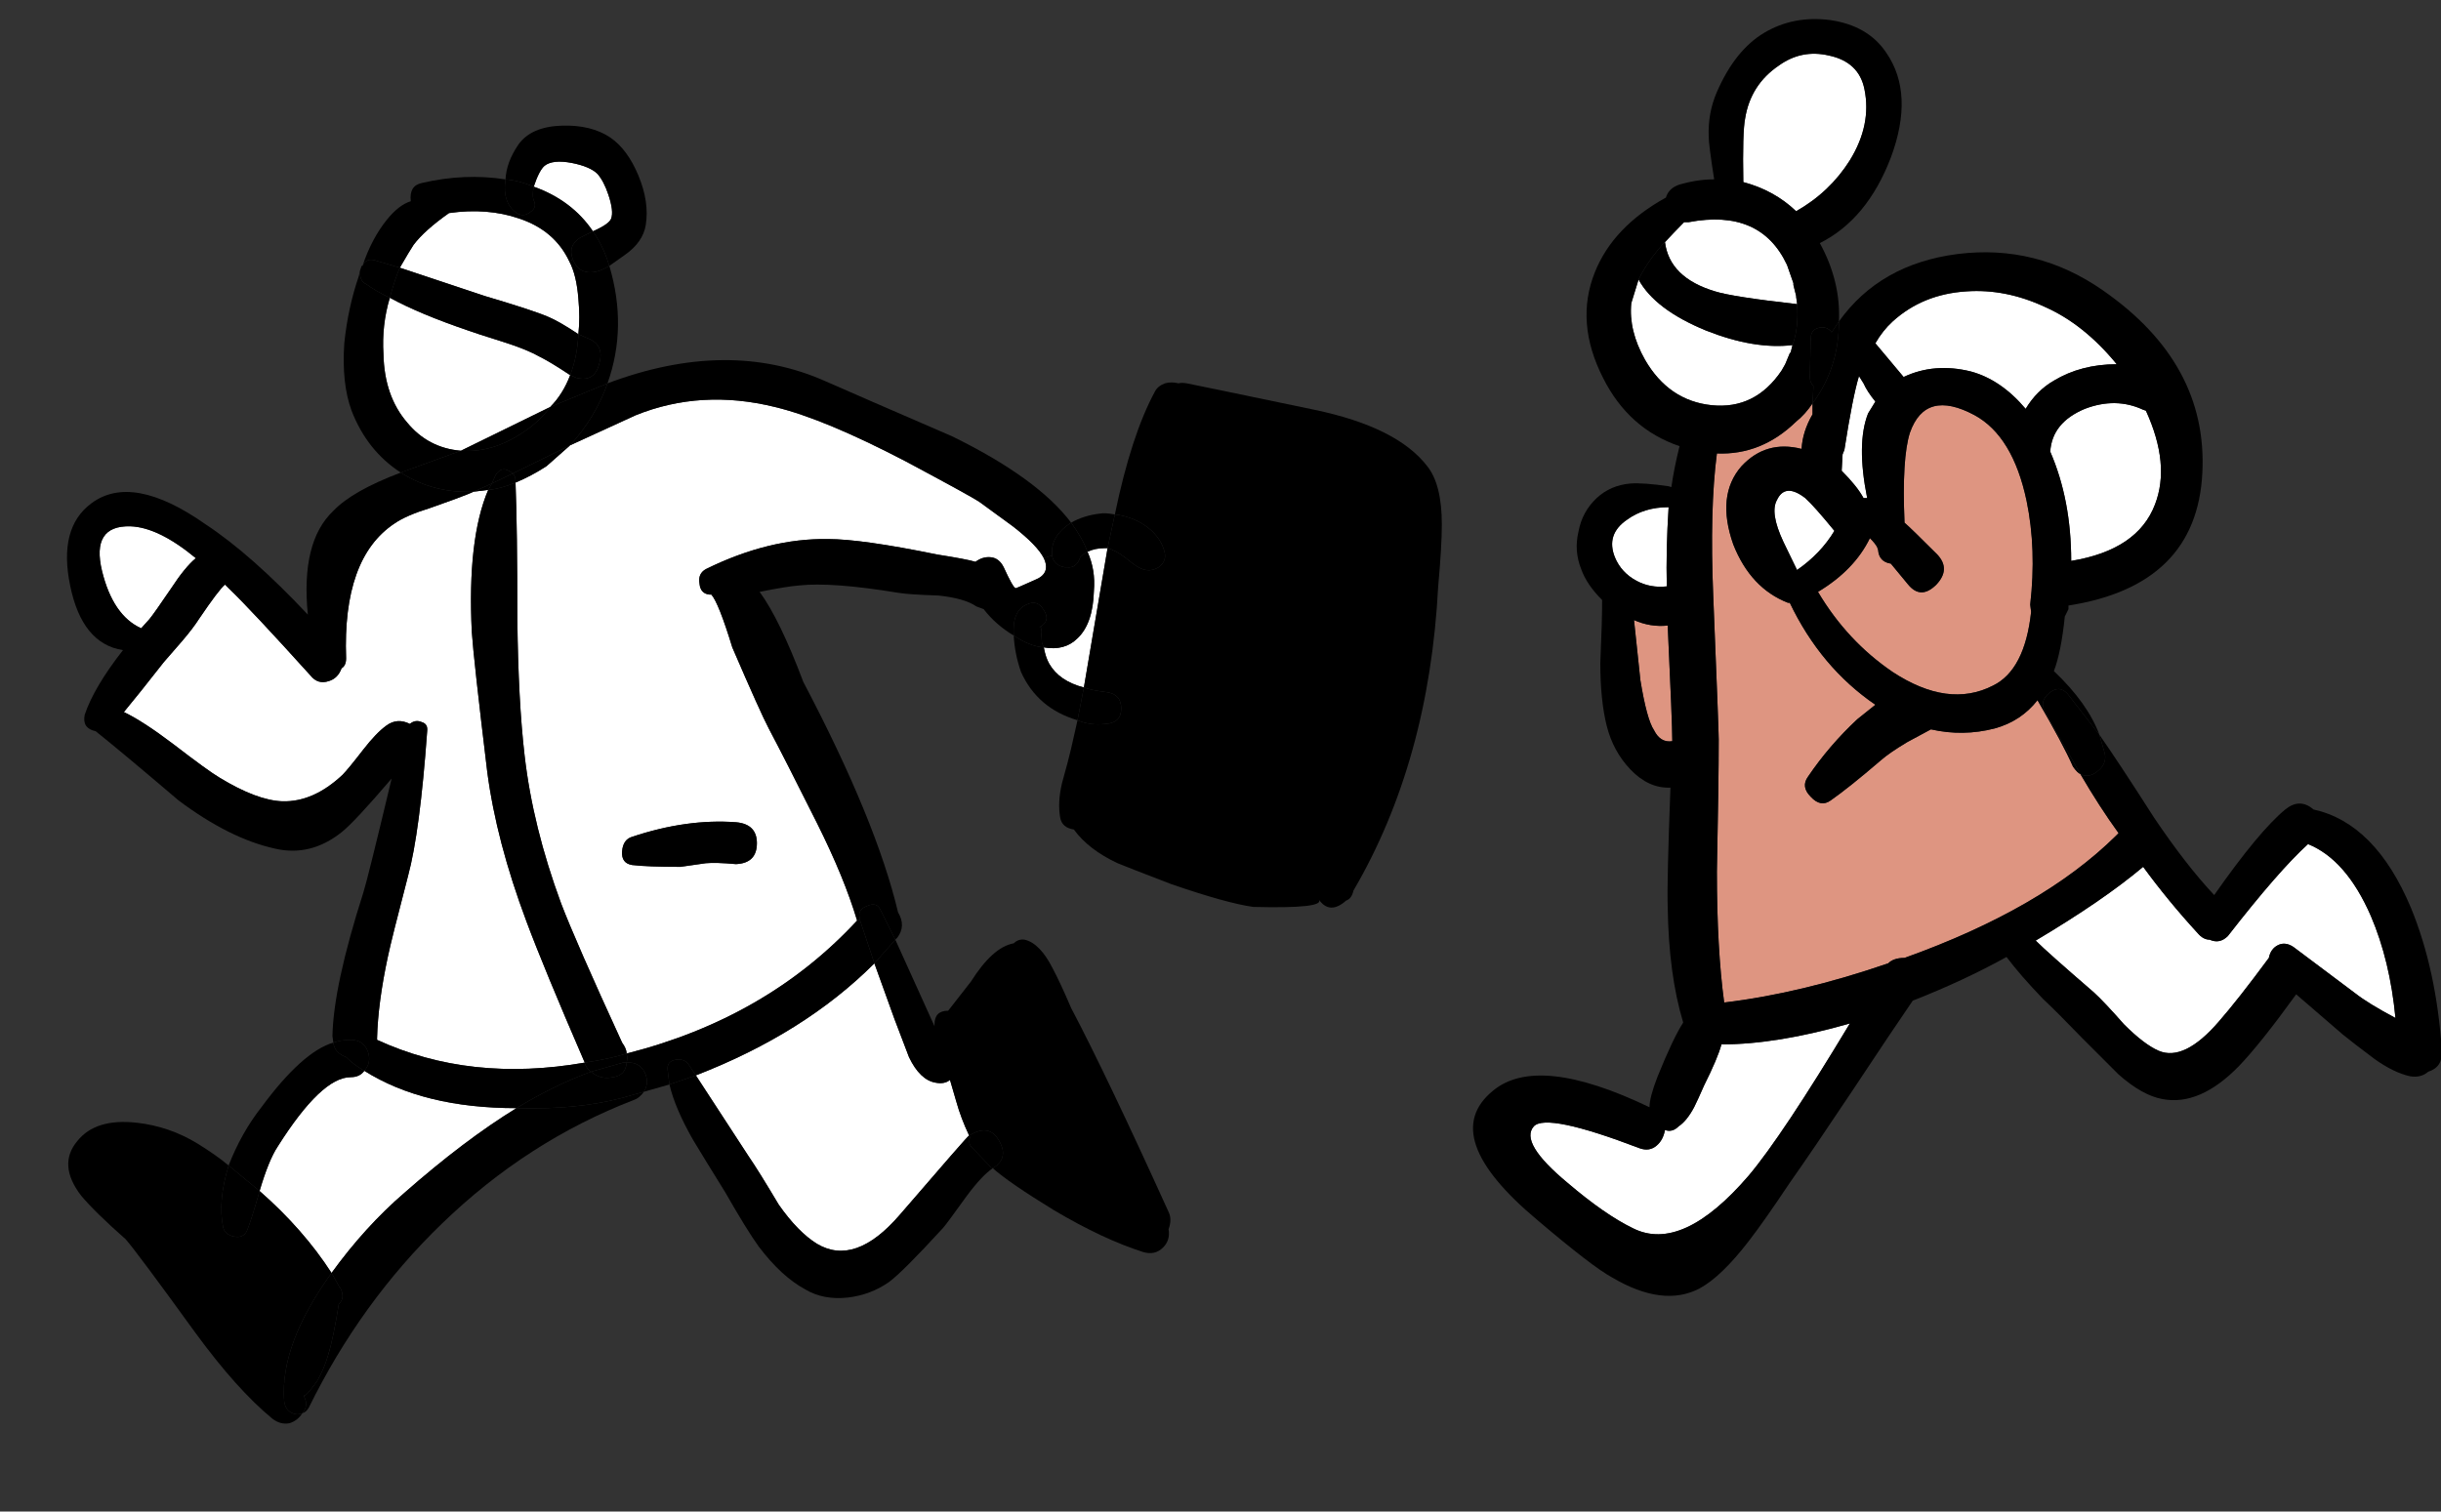
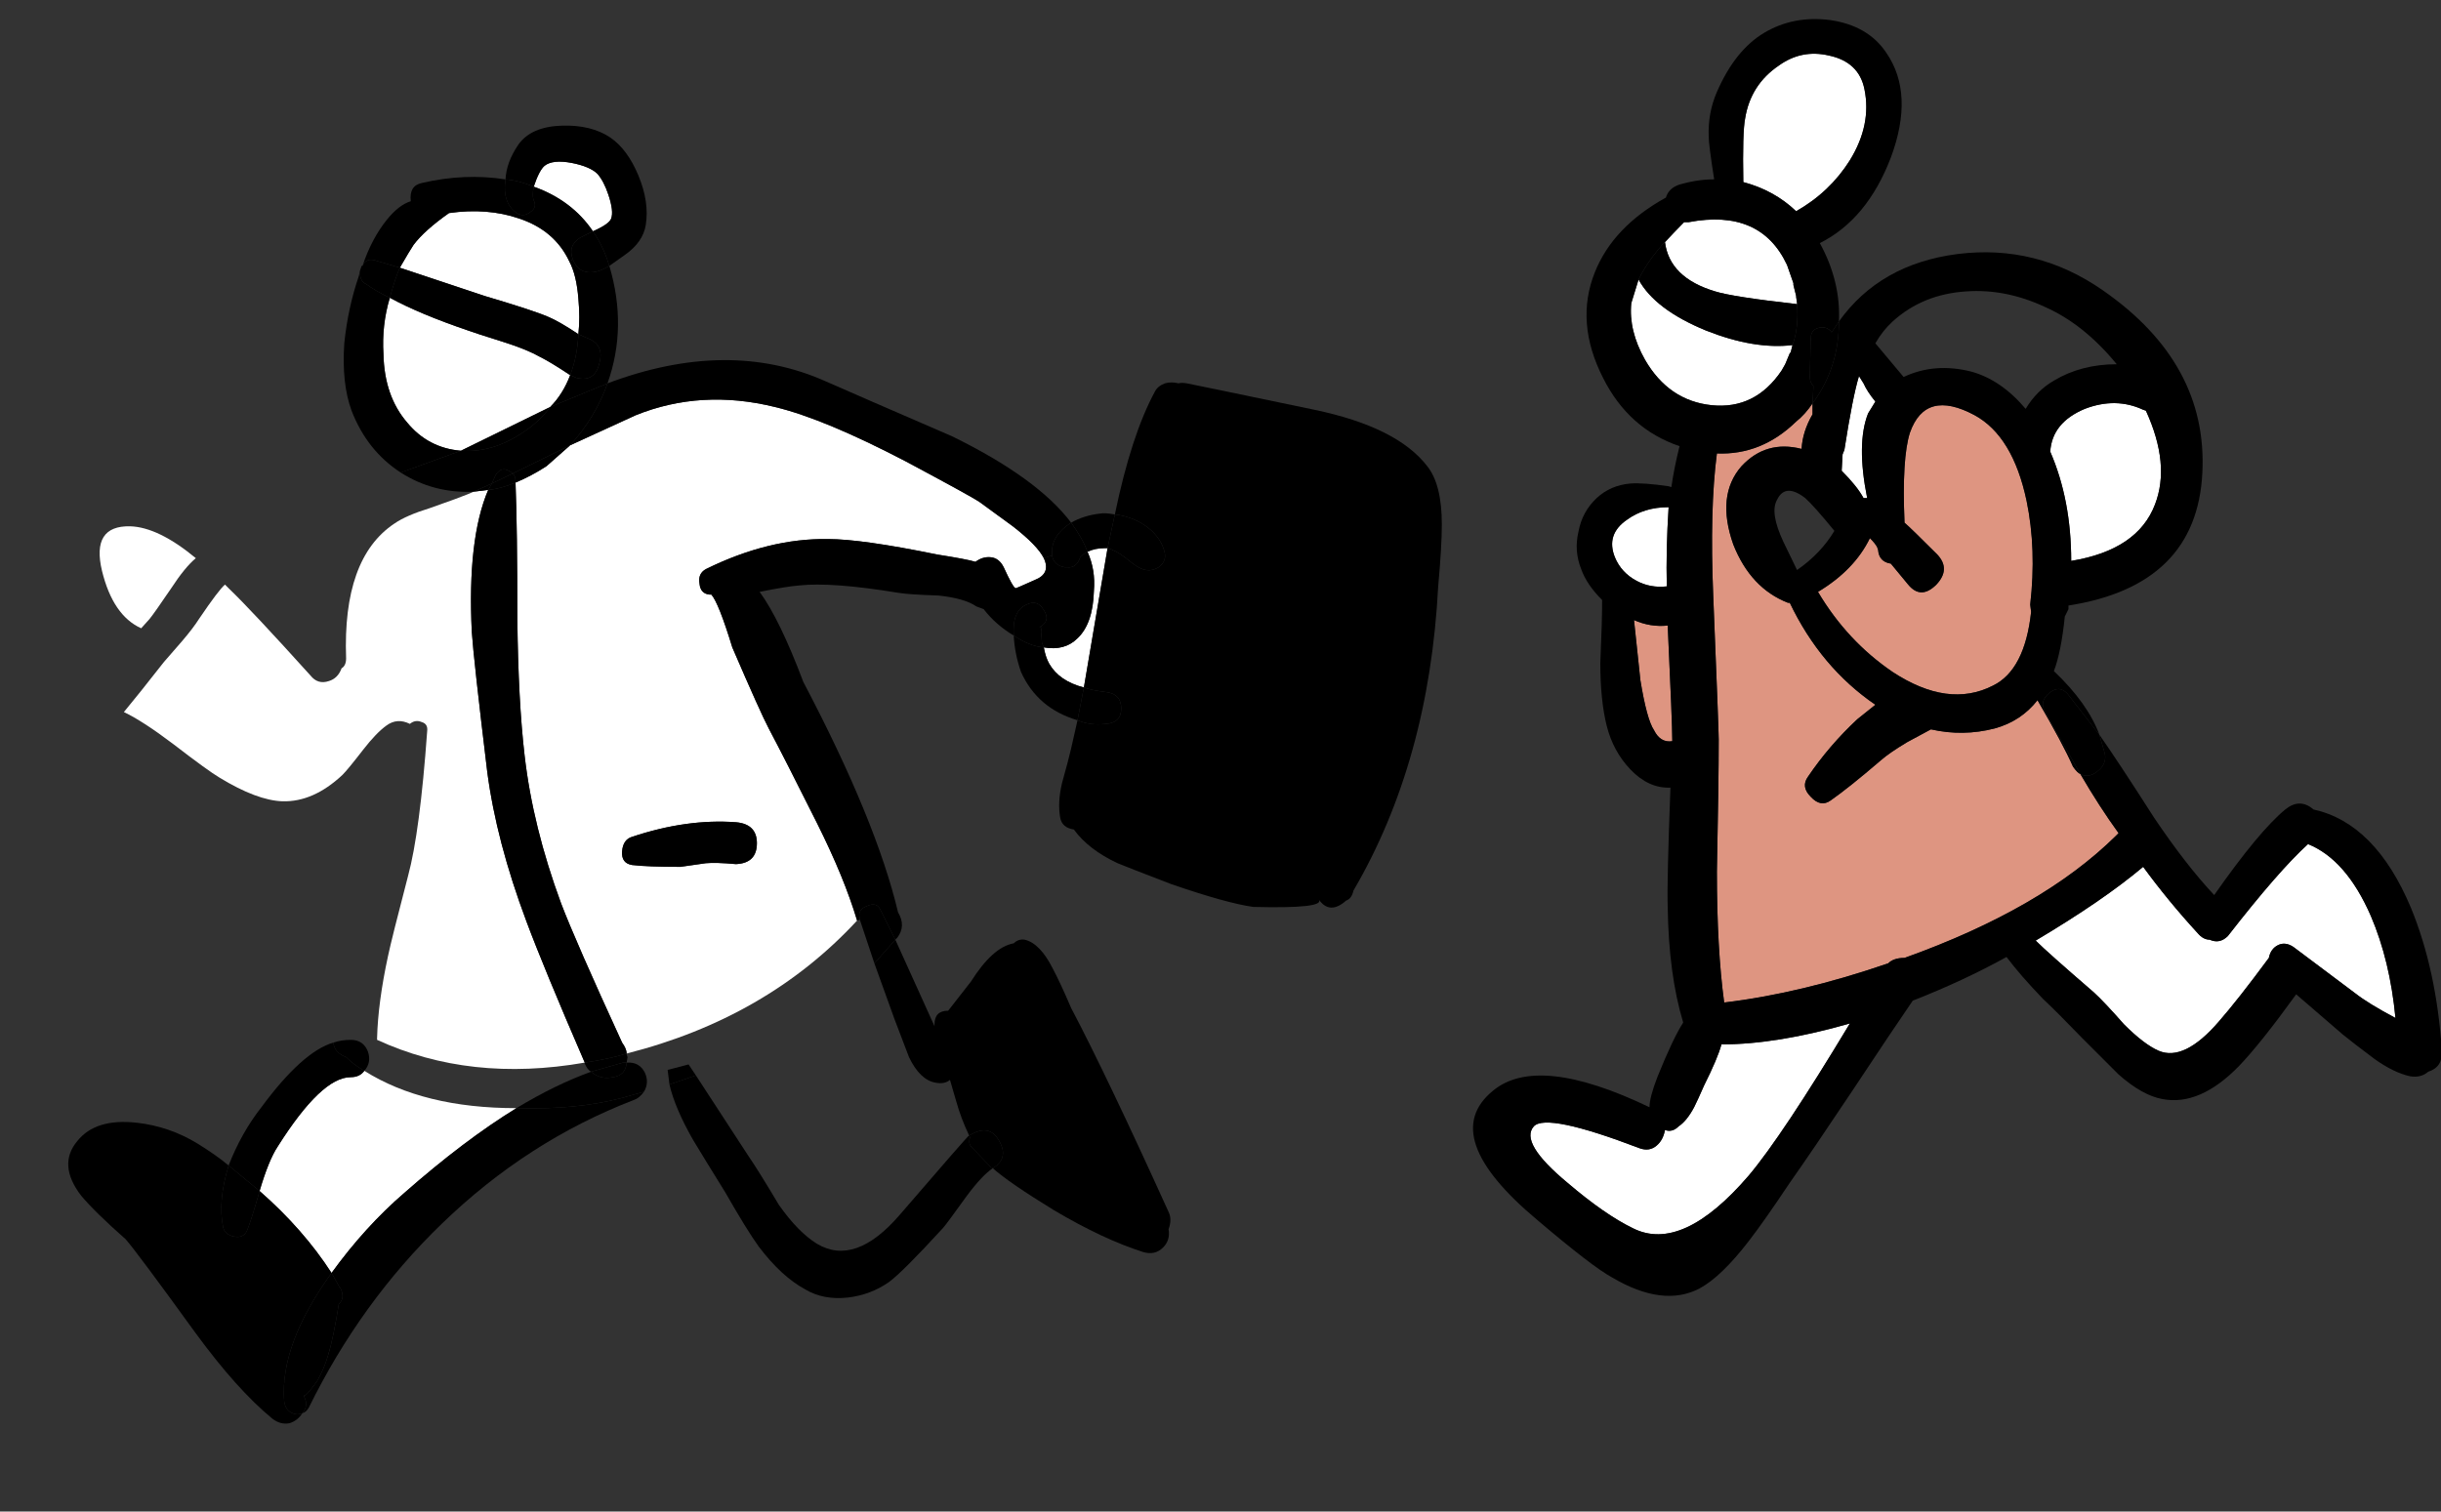
<svg xmlns="http://www.w3.org/2000/svg" xmlns:xlink="http://www.w3.org/1999/xlink" preserveAspectRatio="none" width="134" height="83">
  <rect width="100%" height="100%" fill="#333333" stroke="none" />
  <defs>
    <path d="M764.75 409.05l-.2.1.05.1q-.1.3.05.5l1.1 1.15.1.05q.9-.55.35-1.5-.5-.9-1.45-.4z" id="I" />
    <path fill="#FFF" d="M813.65 367.85l-.25-.4q-.35 1.15-.8 4.05l-.1.25-.05.9q.85.85 1.2 1.5h.2q-.6-3 .05-4.65l.4-.65q-.45-.55-.65-1z" id="a" />
    <path fill="#FFF" d="M768.65 382.35q.1.55.3.9.55.95 1.9 1.3l1.3-7.65H772q-.55 0-.95.2.45 1 .35 2.15-.05 1.8-.9 2.6-.7.7-1.85.5z" id="c" />
    <path fill="#FFF" d="M719.1 381.3l.45-.5q.25-.3 1.2-1.7.75-1.15 1.35-1.65-2.05-1.7-3.6-1.75-2.15-.05-1.55 2.45.6 2.45 2.15 3.15z" id="d" />
-     <path fill="#FFF" d="M763.85 407.3l-.35-1.2q-.3.25-.8.15-.85-.15-1.45-1.4-.1-.25-.8-2.1l-1.1-3.05q-3.85 3.85-9.8 6.15l2.9 4.45q.55.8 1.65 2.65 1.05 1.5 2.1 2.15 2.1 1.25 4.55-1.6 3.7-4.3 3.8-4.35-.45-.95-.7-1.85z" id="e" />
    <path fill="#FFF" d="M739.7 407.65q-5.1 0-8.35-2.05-.25.35-.75.35-1.6 0-4 3.8-.5.75-1 2.45 2.4 2.1 3.95 4.5 1.85-2.55 4-4.4 3.3-2.9 6.15-4.65z" id="f" />
    <path fill="#FFF" d="M744.15 356.35q-.4-.4-1.4-.6-1.05-.2-1.5.15-.3.25-.6 1.15 2.1.75 3.25 2.45.9-.4 1-.7.15-.4-.15-1.3-.25-.75-.6-1.15z" id="g" />
    <path fill="#FFF" d="M734.05 360.25q-.2.3-.75 1.25l4.65 1.55q2.7.8 3.5 1.15.6.25 1.65.95.1-.9 0-1.95-.1-1.3-.5-2.05-.8-1.7-2.75-2.35-1.75-.6-3.85-.3-1.35.95-1.95 1.75z" id="h" />
    <path fill="#FFF" d="M741.55 369.15q.7-.7 1.1-1.75-1.05-.7-1.65-1-.7-.4-1.95-.8-1.75-.55-2-.65-2.65-.9-4.3-1.8-.45 1.5-.35 3.1.05 2.3 1.3 3.75 1.15 1.4 2.95 1.55l4.9-2.4z" id="i" />
    <path fill="#FFF" d="M723.95 379.15l-.25-.25q-.35.3-1.4 1.85-.35.55-.95 1.25l-1 1.15q-1.45 1.85-2.2 2.75 1.05.5 2.7 1.75 1.95 1.5 2.55 1.85 2.05 1.25 3.45 1.3 1.7.05 3.3-1.45.3-.3 1.15-1.4.7-.9 1.25-1.3.6-.45 1.3-.1.3-.25.65-.1.35.1.3.5-.4 5.55-1.05 7.95-.9 3.45-1.1 4.4-.55 2.55-.6 4.5v.1q5.1 2.35 11.4 1.25-2.25-5.2-3.2-7.75-1.65-4.4-2.15-8.2-.75-6.2-.85-7.7-.25-5.1.9-7.8l-.8.1-.35.15q-.35.15-2.05.75-1.3.4-1.95.85-2.85 1.9-2.65 7.4 0 .4-.25.55-.2.55-.7.7-.6.2-1-.3-3.25-3.6-4.45-4.75z" id="j" />
    <path fill="#FFF" d="M742.65 371.25l-1.3 1.15q-.85.55-1.7.9.1 2.5.1 7.5.05 4.5.4 7.5.45 3.9 2 8.1.8 2.1 3.35 7.65.25.35.25.6 7.7-1.95 12.65-7.3-.7-2.35-2.2-5.35-1.75-3.5-2.65-5.2-.45-.85-2-4.45-.75-2.45-1.15-2.9h-.1q-.5-.05-.55-.6-.1-.55.35-.8 3.45-1.7 6.7-1.65 1.85 0 6 .85 1.6.25 2.1.4.4-.3.85-.25.45.05.7.55.5 1.1.65 1.15.05 0 1.05-.45.9-.35.5-1.2-.35-.7-1.7-1.75-1.45-1.05-1.85-1.35-.45-.3-4-2.2-4.5-2.35-7.2-3-4.05-1-7.65.45l-3.6 1.65m6.05 23.15q-1.8 0-2.65-.1-.6-.1-.55-.75.05-.65.55-.8 3-1 5.7-.8 1.15.1 1.15 1.15 0 1.1-1.15 1.15-1.1-.1-1.65-.05l-1.4.2z" id="k" />
    <path fill="#FFF" d="M802.85 379q-.05-2 .1-4.35-1.35 0-2.3.7-1.15.8-.65 2.05.35.85 1.2 1.3.75.4 1.65.3z" id="l" />
-     <path fill="#FFF" d="M808.9 374.25q-.4.7.35 2.3l.75 1.55q1.3-.9 2.05-2.15-1.1-1.35-1.6-1.8-1.1-.85-1.55.1z" id="m" />
    <path fill="#FFF" d="M837.25 398.8l3.4 2.55q.7.55 2.2 1.35-.3-3.15-1.35-5.6-1.35-3.1-3.45-3.95-1.6 1.45-4.4 5.05-.45.45-1 .2-.35 0-.65-.35-1.65-1.8-3-3.65-2.2 1.85-5.9 4.05.65.65 3.2 2.85.55.5 1.65 1.75 1.1 1.1 1.9 1.45 1.4.6 3.3-1.6 1.05-1.2 2.75-3.5.1-.5.5-.7.4-.2.85.1z" id="n" />
    <path fill="#FFF" d="M805.85 404.15q-.2.75-.95 2.25-.35.8-.55 1.2-.4.75-.85 1.05-.35.35-.75.2-.1.55-.45.85-.4.35-.95.15-5.1-1.95-5.8-1.2-.8.9 1.85 3.1 2.05 1.75 3.6 2.5 2.7 1.35 6.35-2.9 1.85-2.2 5.55-8.35-4 1.15-7.05 1.15z" id="o" />
    <path fill="#FFF" d="M829.15 369.35l-.15-.05q-1.5-.7-3.2-.05-1.8.75-1.9 2.35 1.15 2.65 1.15 6 3.65-.6 4.6-3.1.85-2.2-.5-5.15z" id="p" />
-     <path fill="#FFF" d="M819.3 362.8q-2.4.15-4.05 1.65-.55.5-.95 1.2l1.55 1.85q1.7-.8 3.7-.3 1.65.45 3 2.05.6-1 1.55-1.55 1.5-.9 3.45-.9-1.8-2.2-3.95-3.15-2.15-1-4.3-.85z" id="q" />
    <path fill="#FFF" d="M809 350.4q-1.55 1.05-1.85 2.9-.15.75-.1 3.5 1.7.45 2.9 1.6 1.85-1.05 2.95-2.8 1.2-1.95.8-3.9-.3-1.5-1.95-1.85-1.5-.35-2.75.55z" id="r" />
    <path fill="#FFF" d="M801.3 362.15l-.4 1.3q-.15 1.5.75 3.1 1.3 2.25 3.65 2.5 2.4.25 3.85-1.9l.2-.35.25-.6.05-.05.1-.4q-2.1.25-4.75-.8-2.8-1.15-3.7-2.8z" id="s" />
    <path fill="#FFF" d="M809.95 363.05l-.15-.6v-.1l-.35-1q-1.45-3.1-5.4-2.35h-.25l-1.05 1.1q.25 1.95 2.75 2.7.95.3 4.5.7v-.05l-.05-.35v-.05z" id="t" />
    <path fill="#DE9581" d="M819.75 369.6q-2.7-1.45-3.55.95-.45 1.4-.3 4.95.35.3 1.8 1.75.75.8-.05 1.65-.85.85-1.55 0l-.95-1.15q-.65-.1-.7-.75l-.05-.15q-.1-.2-.4-.5-.85 1.75-2.85 2.95 1.6 2.7 4.1 4.4 3.05 2 5.5.75 1.75-.85 2.1-4.05l-.05-.4q.35-3.05-.2-5.7-.75-3.55-2.85-4.7z" id="u" />
    <path fill="#DE9581" d="M809.95 369.95q-1.9 1.85-4.35 1.75-.4 3.05-.2 7.85.3 7.35.3 7.85 0 2.4-.1 7.25 0 4.25.4 7.2 4.2-.5 9-2.15.3-.3.9-.3 7.55-2.7 11.6-6.7l.15-.15q-1.05-1.45-2.1-3.25-.15-.05-.4-.4-.55-1.25-1.95-3.65-.9 1.15-2.35 1.55-1.75.45-3.5.05-.85.45-1.3.7-1 .6-1.45 1-1.75 1.5-2.75 2.2-.55.4-1.1-.2-.55-.55-.15-1.1 1.15-1.7 2.7-3.15l1-.8q-3-2.05-4.7-5.6h-.1q-2.05-.8-3-3.2-.95-2.7.45-4.3 1.35-1.45 3.3-.95.05-.95.6-1.9v-.6q-.4.6-.9 1z" id="v" />
    <path d="M824.85 384.9q-.45-.5-1-.05t-.25 1l1.95 3.45q.45.25.95-.15.5-.4.4-.95l-.3-1.05-1.75-2.25z" id="w" />
    <path d="M812.3 364.45l-.4.6q-.25-.35-.7-.25-.45.1-.45.6l-.05 2.1q0 .3.2.5l-.05.95q1.45-1.95 1.45-4.5z" id="x" />
    <path d="M806.95 372.4q-1.4 1.6-.45 4.3.95 2.4 3 3.2h.1q1.7 3.55 4.7 5.6l-1 .8q-1.55 1.45-2.7 3.15-.4.55.15 1.1.55.6 1.1.2 1-.7 2.75-2.2.45-.4 1.45-1 .45-.25 1.3-.7 1.75.4 3.5-.05 1.45-.4 2.35-1.55 1.4 2.4 1.95 3.65.25.35.4.4l-1.95-3.45q-.3-.55.25-1 .55-.45 1 .05l1.75 2.25q-.65-1.75-2.5-3.5.4-1.05.6-3l.2-.4v-.2q7.05-1.1 7.35-7.3.3-6-5.45-10-3.65-2.55-8-2-4.25.55-6.5 3.7 0 2.55-1.45 4.5v.6q-.55.95-.6 1.9-1.95-.5-3.3.95m2.3 4.15q-.75-1.6-.35-2.3.45-.95 1.55-.1.5.45 1.6 1.8-.75 1.25-2.05 2.15l-.75-1.55m6-12.1q1.65-1.5 4.05-1.65 2.15-.15 4.3.85 2.15.95 3.95 3.15-1.95 0-3.45.9-.95.55-1.55 1.55-1.35-1.6-3-2.05-2-.5-3.7.3l-1.55-1.85q.4-.7.95-1.2m-1.85 3l.25.4q.2.45.65 1l-.4.65q-.65 1.65-.05 4.65h-.2q-.35-.65-1.2-1.5l.05-.9.1-.25q.45-2.9.8-4.05m2.8 3.1q.85-2.4 3.55-.95 2.1 1.15 2.85 4.7.55 2.65.2 5.7l.05.4q-.35 3.2-2.1 4.05-2.45 1.25-5.5-.75-2.5-1.7-4.1-4.4 2-1.2 2.85-2.95.3.3.4.5l.05.15q.05.65.7.75l.95 1.15q.7.85 1.55 0 .8-.85.05-1.65-1.45-1.45-1.8-1.75-.15-3.55.3-4.95m9.6-1.3q1.7-.65 3.2.05l.15.05q1.35 2.95.5 5.15-.95 2.5-4.6 3.1 0-3.35-1.15-6 .1-1.6 1.9-2.35z" id="y" />
    <path d="M805.5 362.8q-2.5-.75-2.75-2.7l.5-.55q-1.35 1.35-1.95 2.6.9 1.65 3.7 2.8 2.65 1.05 4.75.8.35-.95.25-2.25-3.55-.4-4.5-.7z" id="z" />
    <path d="M803.5 356.95q-.55.2-.7.7-2.9 1.6-3.9 4.1-1.1 2.75.45 5.8 1.4 2.8 4.2 3.75-.3 1.2-.45 2.25l-.15-.05q-1.4-.2-2.1-.15-1.1.1-1.85.8-.8.75-1 1.85-.25 1.05.15 2.05.3.85 1.15 1.7 0 1.2-.1 3.45 0 2.05.35 3.45.35 1.4 1.3 2.4 1 1.05 2.2 1-.2 5.25-.15 6.55.05 3.7.85 6.35-.55.85-1.4 2.95-.45 1.15-.45 1.7-6.15-2.95-8.6-.9-3.05 2.5 2.45 7.1 3 2.55 4.1 3.15 2.8 1.65 4.8.6 1.2-.65 2.7-2.6.85-1.1 2.25-3.2 1.2-1.7 3.4-5 2.25-3.4 3.35-5 2.8-1.1 5.15-2.4.75 1 2 2.3.75.7 2.15 2.15l2 2q1.3 1.15 2.4 1.35 2.05.4 4.2-1.8 1.2-1.25 3.15-3.95l2.55 2.2q.55.45 1.75 1.35 1.05.75 1.95.95.6.1 1-.25.8-.25.75-1.15-.3-4.45-1.7-7.85-1.95-4.65-5.35-5.4-.75-.65-1.55 0-1.45 1.2-3.9 4.7-1.55-1.65-3.3-4.25-1.95-3.05-3-4.55l.3 1.05q.1.55-.4.95-.5.4-.95.15 1.05 1.8 2.1 3.25l-.15.15q-4.05 4-11.6 6.7-.6 0-.9.3-4.8 1.65-9 2.15-.4-2.95-.4-7.2.1-4.85.1-7.25 0-.5-.3-7.85-.2-4.8.2-7.85 2.45.1 4.35-1.75.5-.4.9-1l.05-.95q-.2-.2-.2-.5l.05-2.1q0-.5.45-.6.45-.1.7.25l.4-.6q.1-2.2-1.05-4.3 2.6-1.3 3.9-4.7 1.3-3.5-.25-5.75-1-1.5-3.1-1.8-2-.25-3.6.7t-2.6 3.25q-.5 1.15-.45 2.45 0 .45.3 2.35-.95 0-1.95.3m6.45 1.45q-1.2-1.15-2.9-1.6-.05-2.75.1-3.5.3-1.85 1.85-2.9 1.25-.9 2.75-.55 1.65.35 1.95 1.85.4 1.95-.8 3.9-1.1 1.75-2.95 2.8m0 4.65v.05l.05.35v.05q.1 1.3-.25 2.25l-.1.4-.05.05-.25.6-.2.35q-1.45 2.15-3.85 1.9-2.35-.25-3.65-2.5-.9-1.6-.75-3.1l.4-1.3q.6-1.25 1.95-2.6l.55-.55h.25q3.95-.75 5.4 2.35l.35 1v.1l.15.6m-9.3 12.3q.95-.7 2.3-.7-.15 2.35-.1 4.35-.9.1-1.65-.3-.85-.45-1.2-1.3-.5-1.25.65-2.05m.4 5.5q.9.4 1.85.3.25 5.4.25 6.25v.1q-.65.1-1-.6-.4-.6-.75-2.75l-.35-3.3m40.45 16.25q1.05 2.45 1.35 5.6-1.5-.8-2.2-1.35l-3.4-2.55q-.45-.3-.85-.1-.4.2-.5.7-1.7 2.3-2.75 3.5-1.9 2.2-3.3 1.6-.8-.35-1.9-1.45-1.1-1.25-1.65-1.75-2.55-2.2-3.2-2.85 3.7-2.2 5.9-4.05 1.35 1.85 3 3.65.3.35.65.35.55.25 1-.2 2.8-3.6 4.4-5.05 2.1.85 3.45 3.95m-37.15 10.5q.2-.4.55-1.2.75-1.5.95-2.25 3.05 0 7.05-1.15-3.7 6.15-5.55 8.35-3.65 4.25-6.35 2.9-1.55-.75-3.6-2.5-2.65-2.2-1.85-3.1.7-.75 5.8 1.2.55.2.95-.15.35-.3.45-.85.4.15.75-.2.45-.3.85-1.05z" id="A" />
    <path d="M775.25 377q-.25-.8-1.05-1.35-.75-.5-1.65-.6l-.4 1.85q.4.1.95.5.6.5.85.6.5.25 1-.05.5-.35.3-.95z" id="B" />
    <path d="M776.5 367.85q-.3-.05-.45 0-.4-.1-.75 0-.4.15-.55.45-1.3 2.4-2.2 6.75.9.1 1.65.6.8.55 1.05 1.35.2.6-.3.95-.5.3-1 .05-.25-.1-.85-.6-.55-.4-.95-.5l-1.3 7.65q.4.15 1.2.25.85.1.85.9t-.85.85q-.85.1-1.55-.2l-.35 1.55q-.15.65-.5 1.9-.25 1.05-.1 1.9.1.55.75.65.8 1.1 2.4 1.85.35.15 2.95 1.15 3.05 1.05 4.5 1.25 3.936.1 3.6-.4.602.848 1.5.05.3-.1.4-.55 4.15-7.1 4.65-16.7.2-2.2.2-3.4 0-2.2-.8-3.2-1.65-2.15-6.2-3.1-6.95-1.45-7-1.45z" id="C" />
    <path d="M771.05 377.1q.4-.2.95-.2h.15l.4-1.85q-.55-.1-.8-.05-.9.1-1.6.5.65.9.9 1.6z" id="D" />
    <path d="M770.5 386.35q.7.3 1.55.2.85-.05.85-.85 0-.8-.85-.9-.8-.1-1.2-.25l-.35 1.8z" id="E" />
    <path d="M769.1 377v.3q.1.55.7.65h.15q.5.05.7-.55.25-.25.4-.3-.25-.7-.9-1.6-1 .65-1.05 1.5z" id="F" />
    <path d="M768.95 383.25q-.2-.35-.3-.9-.75-.05-1.65-.65.05 1 .4 2 .9 2 3.1 2.65l.35-1.8q-1.35-.35-1.9-1.3z" id="G" />
    <path d="M768.5 381.5q0-.05.05-.3l-.15.05q.65-.35.25-.95-.35-.6-.95-.3-.8.35-.7 1.7.9.6 1.65.65l-.1-.25-.05-.6z" id="H" />
    <path fill="#DE9581" d="M801.05 380.85l.35 3.3q.35 2.15.75 2.75.35.7 1 .6v-.1q0-.85-.25-6.25-.95.1-1.85-.3z" id="b" />
    <path d="M774.1 415.55q.65.2 1.1-.25.4-.4.3-1 .2-.55 0-.95-3.4-7.5-5.35-11.2-.6-1.4-1-2.15-.7-1.4-1.55-1.6-.35-.05-.6.2-1.15.2-2.35 2.1l-1.25 1.6q-.75 0-.75.75v.1l-2.15-4.75-1.15 1.3 1.1 3.05q.7 1.85.8 2.1.6 1.25 1.45 1.4.5.1.8-.15l.35 1.2q.25.9.7 1.85l.2-.1q.95-.5 1.45.4.55.95-.35 1.5.9.8 3.35 2.3 2.7 1.6 4.9 2.3z" id="J" />
    <path d="M759.7 396.8q-.2-.5-.75-.25-.55.2-.4.7v.05l.8 2.4 1.15-1.3-.8-1.6z" id="K" />
    <path d="M760.65 379.35q.6.1 2.2.15 1.45.15 2.1.6l.4.15q.65.85 1.65 1.45-.1-1.35.7-1.7.6-.3.95.3.4.6-.25.95l.15-.05q-.05.25-.05.3l.05.6.1.25q1.15.2 1.85-.5.85-.8.9-2.6.1-1.15-.35-2.15-.15.05-.4.3-.2.6-.7.55h-.15q-.6-.1-.7-.65l-.45.15q.4.85-.5 1.2-1 .45-1.05.45-.15-.05-.65-1.15-.25-.5-.7-.55-.45-.05-.85.25-.5-.15-2.1-.4-4.15-.85-6-.85-3.25-.05-6.7 1.65-.45.25-.35.8.05.55.55.6h.1q.4.45 1.15 2.9 1.55 3.6 2 4.45.9 1.7 2.65 5.2 1.5 3 2.2 5.35l.15-.05v-.05q-.15-.5.4-.7.55-.25.75.25l.8 1.6.1-.1q.5-.65.05-1.4-1.2-5.05-5.2-12.65-1.3-3.45-2.4-4.95 1.5-.3 2.15-.35 1.8-.2 5.45.4z" id="L" />
    <path d="M756.2 415.1q-1.05-.65-2.1-2.15-1.1-1.85-1.65-2.65l-2.9-4.45-1.45.5q.3 1.3 1.3 3.05.6 1 1.75 2.85 1.2 2.1 1.85 3 1.25 1.65 2.55 2.35 1 .6 2.35.45 1.25-.15 2.25-.85.75-.55 2.95-2.95.15-.15 1.3-1.75.85-1.15 1.45-1.55l-.1-.05-1.1-1.15q-.15-.2-.05-.5l-.05-.1q-.1.05-3.8 4.35-2.45 2.85-4.55 1.6z" id="M" />
-     <path d="M748 405.55l.1.8 1.45-.5-.4-.6q-.25-.35-.75-.25-.45.1-.4.55z" id="N" />
+     <path d="M748 405.55l.1.8 1.45-.5-.4-.6z" id="N" />
    <path d="M746.05 392.75q-.5.15-.55.8-.05.65.55.75.85.1 2.65.1l1.4-.2q.55-.05 1.65.05 1.15-.05 1.15-1.15 0-1.05-1.15-1.15-2.7-.2-5.7.8z" id="O" />
    <path d="M763.6 370.75q-5.2-2.25-6.9-3-5.35-2.4-12 .1-.65 1.85-2.05 3.4l3.6-1.65q3.6-1.45 7.65-.45 2.7.65 7.2 3 3.55 1.9 4 2.2.4.3 1.85 1.35 1.35 1.05 1.7 1.75l.45-.15v-.3q.05-.85 1.05-1.5-1.85-2.45-6.55-4.75z" id="P" />
-     <path d="M758.55 397.3l-.15.05q-4.95 5.35-12.65 7.3v.05l.05.15-.05.3q.7-.05 1 .55.25.55-.05 1.05l1.4-.4-.1-.8q-.05-.45.4-.55.5-.1.75.25l.4.6q5.95-2.3 9.8-6.15l-.8-2.4z" id="Q" />
    <path d="M745.55 405.15l-1.75.5q.5.45 1.2.3.7-.1.75-.8h-.2z" id="R" />
    <path d="M745.55 405.15h.2l.05-.3-.05-.15v-.05q-.95.3-2.3.5v.05q.15.35.35.45l1.75-.5z" id="S" />
    <path d="M743.8 405.65q-1.95.7-4.1 2 3.25.1 5.75-.55l1.25-.35q.3-.5.05-1.05-.3-.6-1-.55-.05.7-.75.8-.7.15-1.2-.3z" id="T" />
    <path d="M744.75 361.25q-.3-.95-.85-1.75l-.7.35q-.7.45-.4 1.2.25.65.85.7.5.05 1.15-.35l-.05-.15z" id="U" />
    <path d="M743.55 365.35l-.45-.2q-.05 1.2-.45 2.25l.35.15q1 .25 1.25-.8.3-1.05-.7-1.4z" id="V" />
    <path d="M743.65 361.75q-.6-.05-.85-.7l-.2.1q.4.75.5 2.05.1 1.05 0 1.95l.45.2q1 .35.7 1.4-.25 1.05-1.25.8l-.35-.15q-.4 1.05-1.1 1.75l3.15-1.3q1.1-3.1.1-6.45-.65.4-1.15.35z" id="W" />
    <path d="M742.65 371.25l-3.15 1.55q.15.15.15.4v.1q.85-.35 1.7-.9l1.3-1.15z" id="X" />
    <path d="M741.55 369.15l-4.9 2.4q2 .15 3.95-1.4.6-.5.95-1z" id="Y" />
    <path d="M740.65 357.05q.3-.9.6-1.15.45-.35 1.5-.15 1 .2 1.4.6.35.4.6 1.15.3.9.15 1.3-.1.3-1 .7.55.8.85 1.75l.05.15.85-.6q1-.7 1.15-1.65.2-1.25-.4-2.7-.6-1.45-1.55-2.1-1.05-.7-2.65-.65-1.7.05-2.4 1.05-.65.95-.7 1.9.7.05 1.55.4z" id="Z" />
    <path d="M739.8 358.55q.35.15.65-.1.4-.25.2-.65-.1-.25 0-.75-.85-.35-1.55-.4-.2 1.35.7 1.9z" id="aa" />
    <path d="M740.15 388.3q-.35-3-.4-7.5 0-5-.1-7.5-.85.35-1.5.4-1.15 2.7-.9 7.8.1 1.5.85 7.7.5 3.8 2.15 8.2.95 2.55 3.2 7.75 1.35-.2 2.3-.5 0-.25-.25-.6-2.55-5.55-3.35-7.65-1.55-4.2-2-8.1z" id="ab" />
    <path d="M739.65 373.2q0-.25-.15-.4l-1.15.55-.2.35q.65-.05 1.5-.4v-.1z" id="ac" />
    <path d="M739.5 372.8q-.6-.5-.95.1l-.2.45 1.15-.55z" id="ad" />
    <path d="M737.35 373.8l.8-.1.2-.35-1 .45z" id="ae" />
    <path d="M737.95 363.05l-4.65-1.55q-.25.55-.55 1.65 1.65.9 4.3 1.8.25.1 2 .65 1.25.4 1.95.8.6.3 1.65 1 .4-1.05.45-2.25-1.05-.7-1.65-.95-.8-.35-3.5-1.15z" id="af" />
    <path d="M741.55 369.15q-.35.5-.95 1-1.95 1.55-3.95 1.4l-3.3 1.2q1.8 1.15 4 1.05l1-.45.2-.45q.35-.6.95-.1l3.15-1.55q1.4-1.55 2.05-3.4l-3.15 1.3z" id="ag" />
    <path d="M731.95 361.1q-.5-.15-.7.3h-.05l-.1.3q0 .55.35.7.55.4 1.3.75.3-1.1.55-1.65l-1.35-.4z" id="ah" />
    <path d="M732.4 366.25q-.1-1.6.35-3.1-.75-.35-1.3-.75-.35-.15-.35-.7l-.05.25q-.6 1.75-.8 3.7-.15 2.2.4 3.7.85 2.2 2.7 3.4l3.3-1.2q-1.8-.15-2.95-1.55-1.25-1.45-1.3-3.75z" id="ai" />
    <path d="M740.65 357.05q-.1.5 0 .75.2.4-.2.65-.3.25-.65.1-.9-.55-.7-1.9-2.25-.35-4.6.2-.7.15-.6 1-.65.2-1.3 1-.85 1.05-1.35 2.55.2-.45.7-.3l1.35.4q.55-.95.75-1.25.6-.8 1.95-1.75 2.1-.3 3.85.3 1.95.65 2.75 2.35l.2-.1q-.3-.75.4-1.2l.7-.35q-1.15-1.7-3.25-2.45z" id="aj" />
    <path d="M730.6 403.9q-.5 0-.95.15.05.55.7.8.4.4 1 .75.4-.45.2-1.05-.25-.65-.95-.65z" id="ak" />
    <path d="M746.7 406.75l-1.25.35q-2.5.65-5.75.55-2.85 1.75-6.15 4.65-2.15 1.85-4 4.4l.45.8.05.05q.25.55-.1.85-.3 1.9-.6 2.85-.2.7-.6 1.4-.65.9-.7.75v.1q.25.5-.1.9.2-.05.35-.3 2.85-5.8 7.3-10.1 4.7-4.55 10.55-6.8.3-.1.55-.45z" id="al" />
    <path d="M729.35 421.25q.3-.95.6-2.85.35-.3.1-.85l-.05-.05-.45-.8q-2.85 3.95-2.6 7.05.05.4.35.6.35.2.65.05.35-.4.1-.9v-.1q.05.15.7-.75.4-.7.6-1.4z" id="am" />
    <path d="M718.85 408.45q-2.25-.25-3.25 1-1.1 1.3.2 3 .75.9 2.45 2.4.65.75 3.8 5.1 2.3 3.15 4.25 4.75.45.35.95.25.45-.15.7-.55-.3.15-.65-.05-.3-.2-.35-.6-.25-3.1 2.6-7.05-1.55-2.4-3.95-4.5-.45 1.6-.7 2.2-.2.4-.7.3-.5-.1-.6-.5-.3-1.45.3-3.4-.65-.55-1.7-1.2-1.55-.95-3.35-1.15z" id="an" />
    <path d="M730.6 405.95q.5 0 .75-.35-.6-.35-1-.75-.65-.25-.7-.8-1.7.5-3.95 3.55-1.1 1.4-1.8 3.2l1.7 1.4q.5-1.7 1-2.45 2.4-3.8 4-3.8z" id="ao" />
    <path d="M725.6 412.2l-1.7-1.4q-.6 1.95-.3 3.4.1.4.6.5.5.1.7-.3.25-.6.7-2.2z" id="ap" />
-     <path d="M720.35 383.15l1-1.15q.6-.7.95-1.25 1.05-1.55 1.4-1.85l.25.25q1.2 1.15 4.45 4.75.4.5 1 .3.5-.15.7-.7.25-.15.25-.55-.2-5.5 2.65-7.4.65-.45 1.95-.85 1.7-.6 2.05-.75l.35-.15q-2.2.1-4-1.05-2.65 1-3.7 2.1-1.8 1.7-1.4 5.7-3.1-3.3-5.6-4.95-4.05-2.85-6.3-1.15-1.8 1.35-1.15 4.5.65 3.2 2.9 3.55-1.6 2.05-2.1 3.55-.15.75.6.9 1.5 1.2 4.55 3.8 2.8 2.1 5.3 2.65 1.95.45 3.65-.9.7-.55 2.75-2.95-1.3 5.45-1.55 6.25-1.65 5.15-1.7 7.9l.05.35q.45-.15.95-.15.7 0 .95.65.2.6-.2 1.05 3.25 2.05 8.35 2.05 2.15-1.3 4.1-2-.2-.1-.35-.45v-.05q-6.3 1.1-11.4-1.25v-.1q.05-1.95.6-4.5.2-.95 1.1-4.4.65-2.4 1.05-7.95.05-.4-.3-.5-.35-.15-.65.1-.7-.35-1.3.1-.55.4-1.25 1.3-.85 1.1-1.15 1.4-1.6 1.5-3.3 1.45-1.4-.05-3.45-1.3-.6-.35-2.55-1.85-1.65-1.25-2.7-1.75.75-.9 2.2-2.75m-.8-2.35l-.45.5q-1.55-.7-2.15-3.15-.6-2.5 1.55-2.45 1.55.05 3.6 1.75-.6.5-1.35 1.65-.95 1.4-1.2 1.7z" id="aq" />
  </defs>
  <use xlink:href="#a" transform="translate(-711.35 -346.8)" />
  <use xlink:href="#b" transform="translate(-711.35 -346.8)" />
  <use xlink:href="#c" transform="translate(-711.35 -346.8)" />
  <use xlink:href="#d" transform="translate(-711.35 -346.8)" />
  <use xlink:href="#e" transform="translate(-711.35 -346.8)" />
  <use xlink:href="#f" transform="translate(-711.35 -346.8)" />
  <use xlink:href="#g" transform="translate(-711.35 -346.8)" />
  <use xlink:href="#h" transform="translate(-711.35 -346.8)" />
  <use xlink:href="#i" transform="translate(-711.35 -346.8)" />
  <use xlink:href="#j" transform="translate(-711.35 -346.8)" />
  <use xlink:href="#k" transform="translate(-711.35 -346.8)" />
  <use xlink:href="#l" transform="translate(-711.35 -346.8)" />
  <use xlink:href="#m" transform="translate(-711.35 -346.8)" />
  <use xlink:href="#n" transform="translate(-711.35 -346.8)" />
  <use xlink:href="#o" transform="translate(-711.35 -346.8)" />
  <use xlink:href="#p" transform="translate(-711.35 -346.8)" />
  <use xlink:href="#q" transform="translate(-711.35 -346.8)" />
  <use xlink:href="#r" transform="translate(-711.35 -346.8)" />
  <use xlink:href="#s" transform="translate(-711.35 -346.8)" />
  <use xlink:href="#t" transform="translate(-711.35 -346.8)" />
  <use xlink:href="#u" transform="translate(-711.35 -346.8)" />
  <use xlink:href="#v" transform="translate(-711.35 -346.8)" />
  <use xlink:href="#w" transform="translate(-711.35 -346.8)" />
  <use xlink:href="#x" transform="translate(-711.35 -346.8)" />
  <use xlink:href="#y" transform="translate(-711.35 -346.8)" />
  <use xlink:href="#z" transform="translate(-711.35 -346.8)" />
  <use xlink:href="#A" transform="translate(-711.35 -346.8)" />
  <use xlink:href="#B" transform="translate(-711.35 -346.8)" />
  <use xlink:href="#C" transform="translate(-711.35 -346.8)" />
  <use xlink:href="#D" transform="translate(-711.35 -346.8)" />
  <use xlink:href="#E" transform="translate(-711.35 -346.8)" />
  <use xlink:href="#F" transform="translate(-711.35 -346.8)" />
  <use xlink:href="#G" transform="translate(-711.35 -346.8)" />
  <use xlink:href="#H" transform="translate(-711.35 -346.8)" />
  <use xlink:href="#I" transform="translate(-711.35 -346.8)" />
  <use xlink:href="#J" transform="translate(-711.35 -346.8)" />
  <use xlink:href="#K" transform="translate(-711.35 -346.8)" />
  <use xlink:href="#L" transform="translate(-711.35 -346.8)" />
  <use xlink:href="#M" transform="translate(-711.35 -346.8)" />
  <use xlink:href="#N" transform="translate(-711.35 -346.8)" />
  <use xlink:href="#O" transform="translate(-711.35 -346.8)" />
  <use xlink:href="#P" transform="translate(-711.35 -346.8)" />
  <use xlink:href="#Q" transform="translate(-711.35 -346.8)" />
  <use xlink:href="#R" transform="translate(-711.35 -346.8)" />
  <use xlink:href="#S" transform="translate(-711.35 -346.8)" />
  <use xlink:href="#T" transform="translate(-711.35 -346.8)" />
  <use xlink:href="#U" transform="translate(-711.35 -346.8)" />
  <use xlink:href="#V" transform="translate(-711.35 -346.8)" />
  <use xlink:href="#W" transform="translate(-711.35 -346.8)" />
  <use xlink:href="#X" transform="translate(-711.35 -346.8)" />
  <use xlink:href="#Y" transform="translate(-711.35 -346.8)" />
  <use xlink:href="#Z" transform="translate(-711.35 -346.8)" />
  <use xlink:href="#aa" transform="translate(-711.35 -346.8)" />
  <use xlink:href="#ab" transform="translate(-711.35 -346.8)" />
  <use xlink:href="#ac" transform="translate(-711.35 -346.8)" />
  <use xlink:href="#ad" transform="translate(-711.35 -346.8)" />
  <use xlink:href="#ae" transform="translate(-711.35 -346.8)" />
  <use xlink:href="#af" transform="translate(-711.35 -346.8)" />
  <use xlink:href="#ag" transform="translate(-711.35 -346.8)" />
  <use xlink:href="#ah" transform="translate(-711.35 -346.8)" />
  <use xlink:href="#ai" transform="translate(-711.35 -346.8)" />
  <use xlink:href="#aj" transform="translate(-711.35 -346.8)" />
  <use xlink:href="#ak" transform="translate(-711.35 -346.8)" />
  <use xlink:href="#al" transform="translate(-711.35 -346.8)" />
  <use xlink:href="#am" transform="translate(-711.35 -346.8)" />
  <use xlink:href="#an" transform="translate(-711.35 -346.8)" />
  <use xlink:href="#ao" transform="translate(-711.35 -346.8)" />
  <use xlink:href="#ap" transform="translate(-711.35 -346.8)" />
  <use xlink:href="#aq" transform="translate(-711.35 -346.8)" />
</svg>